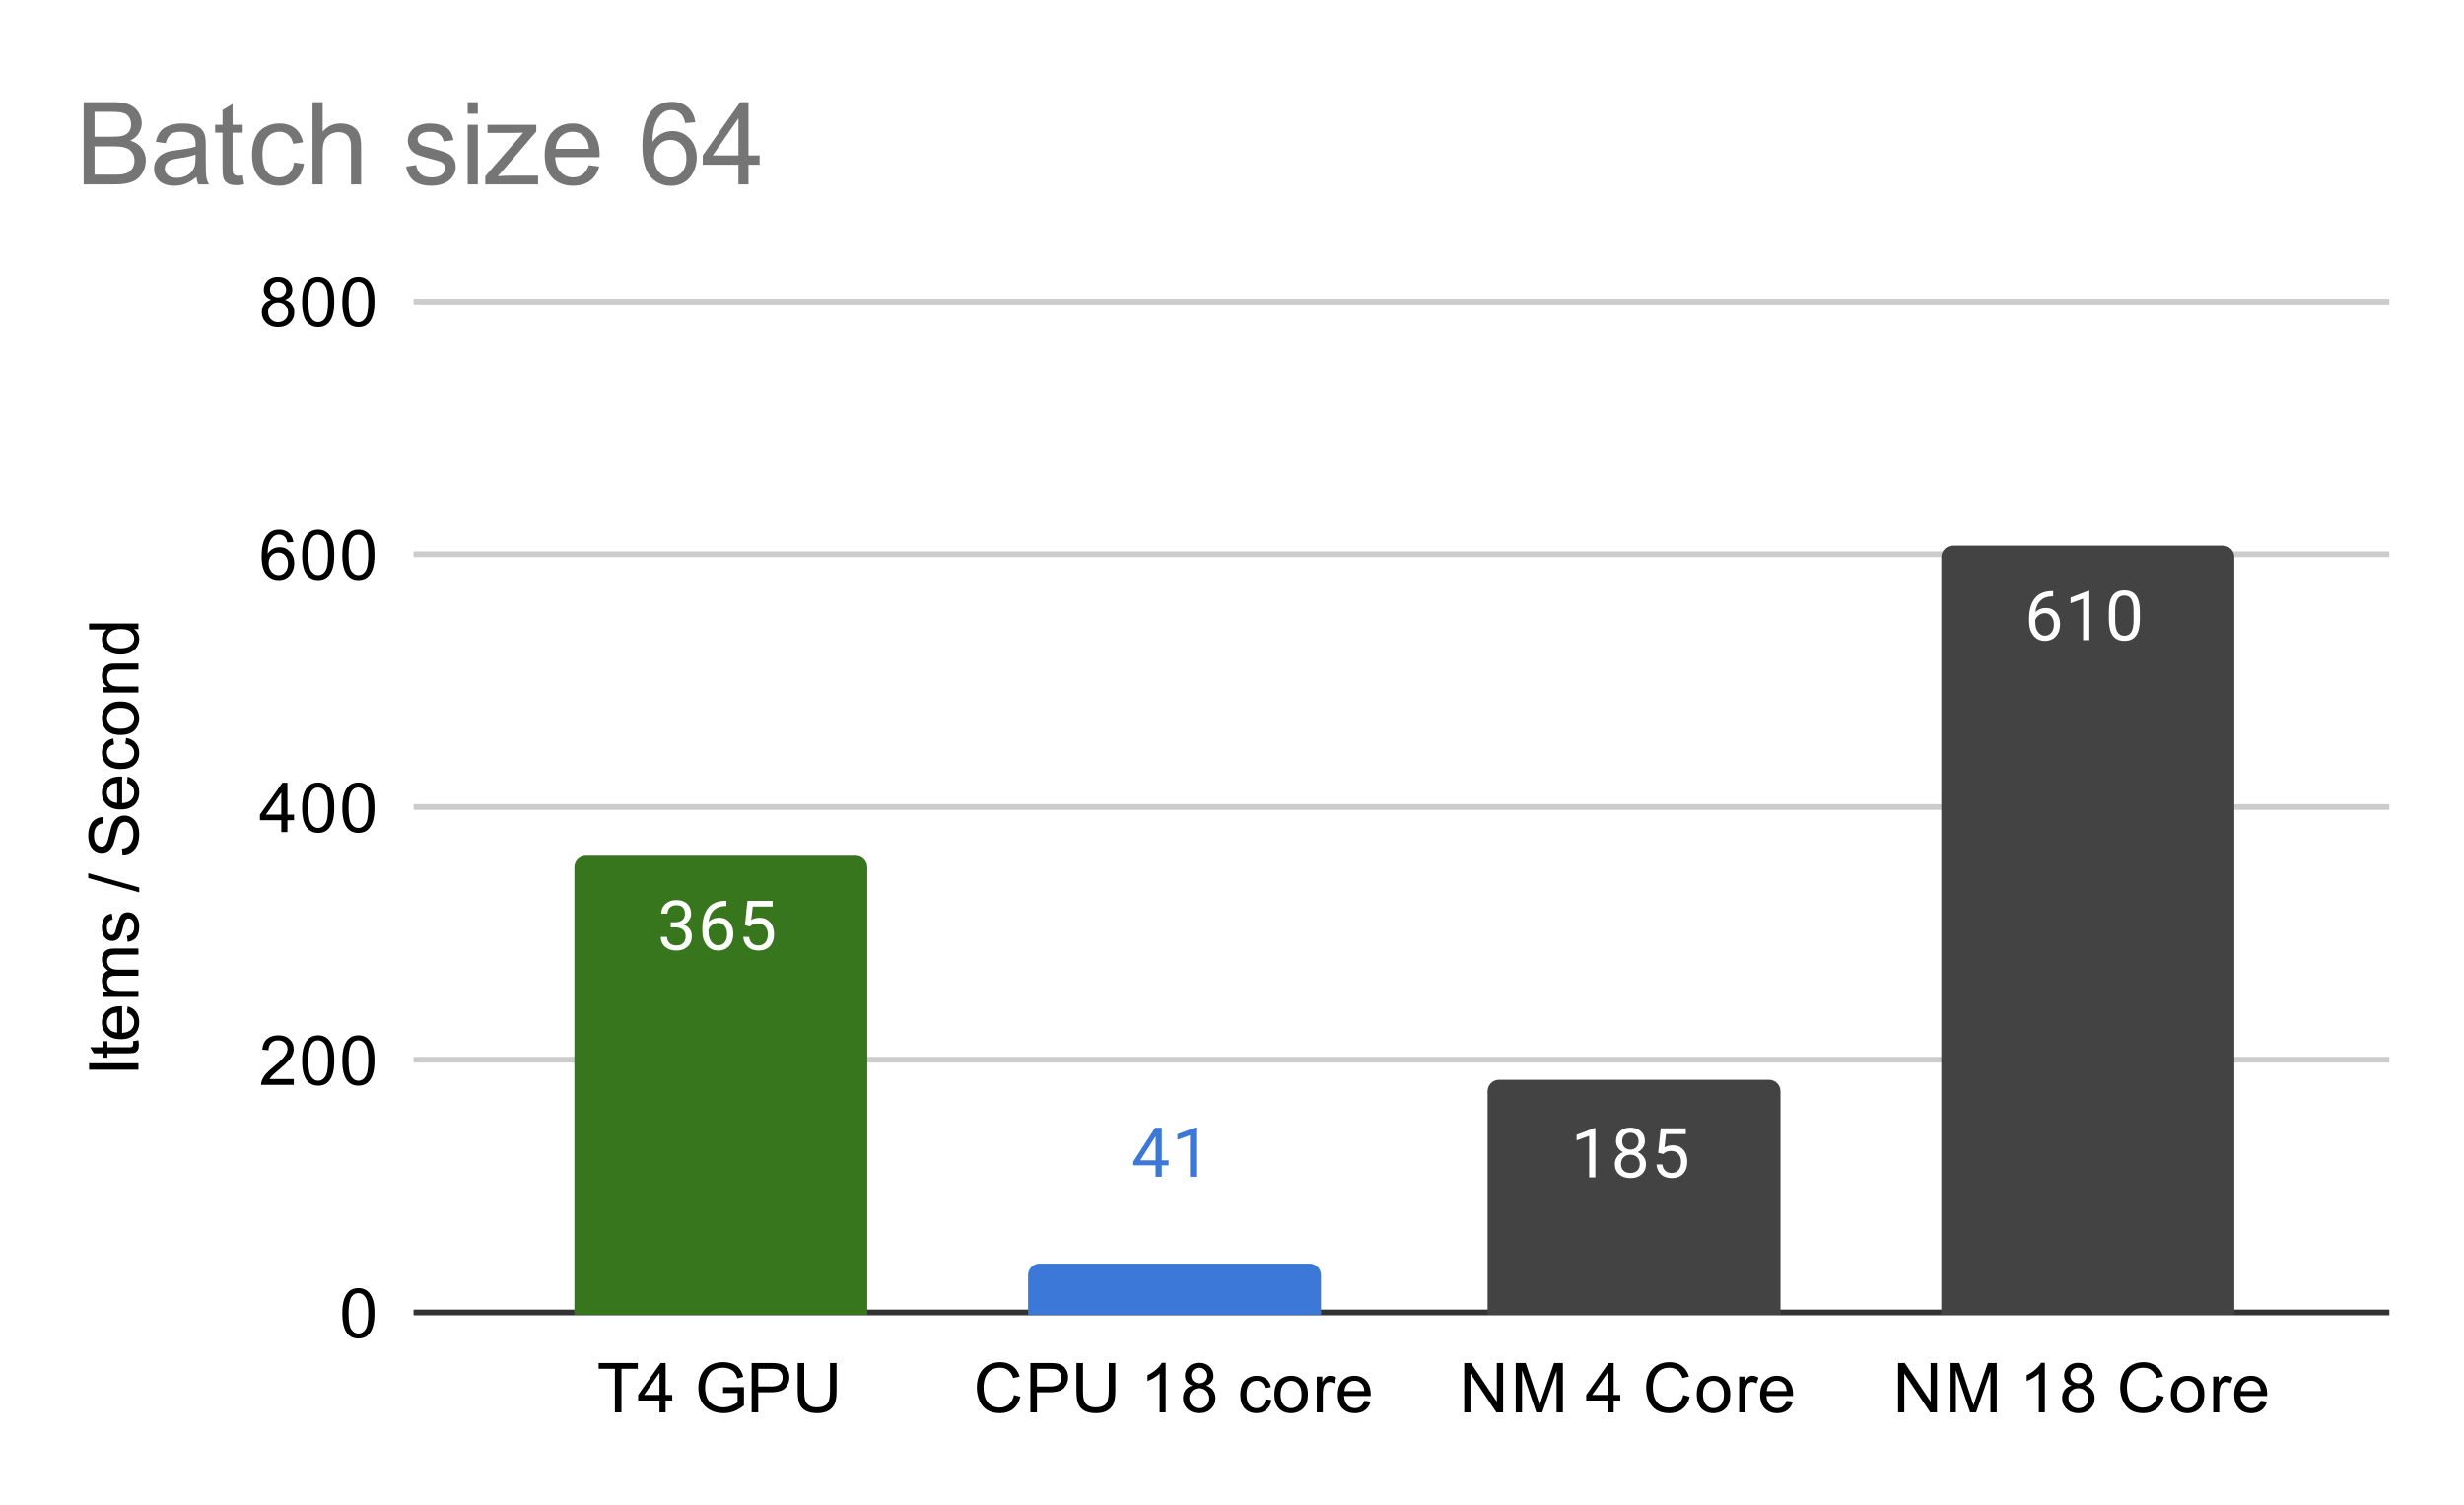
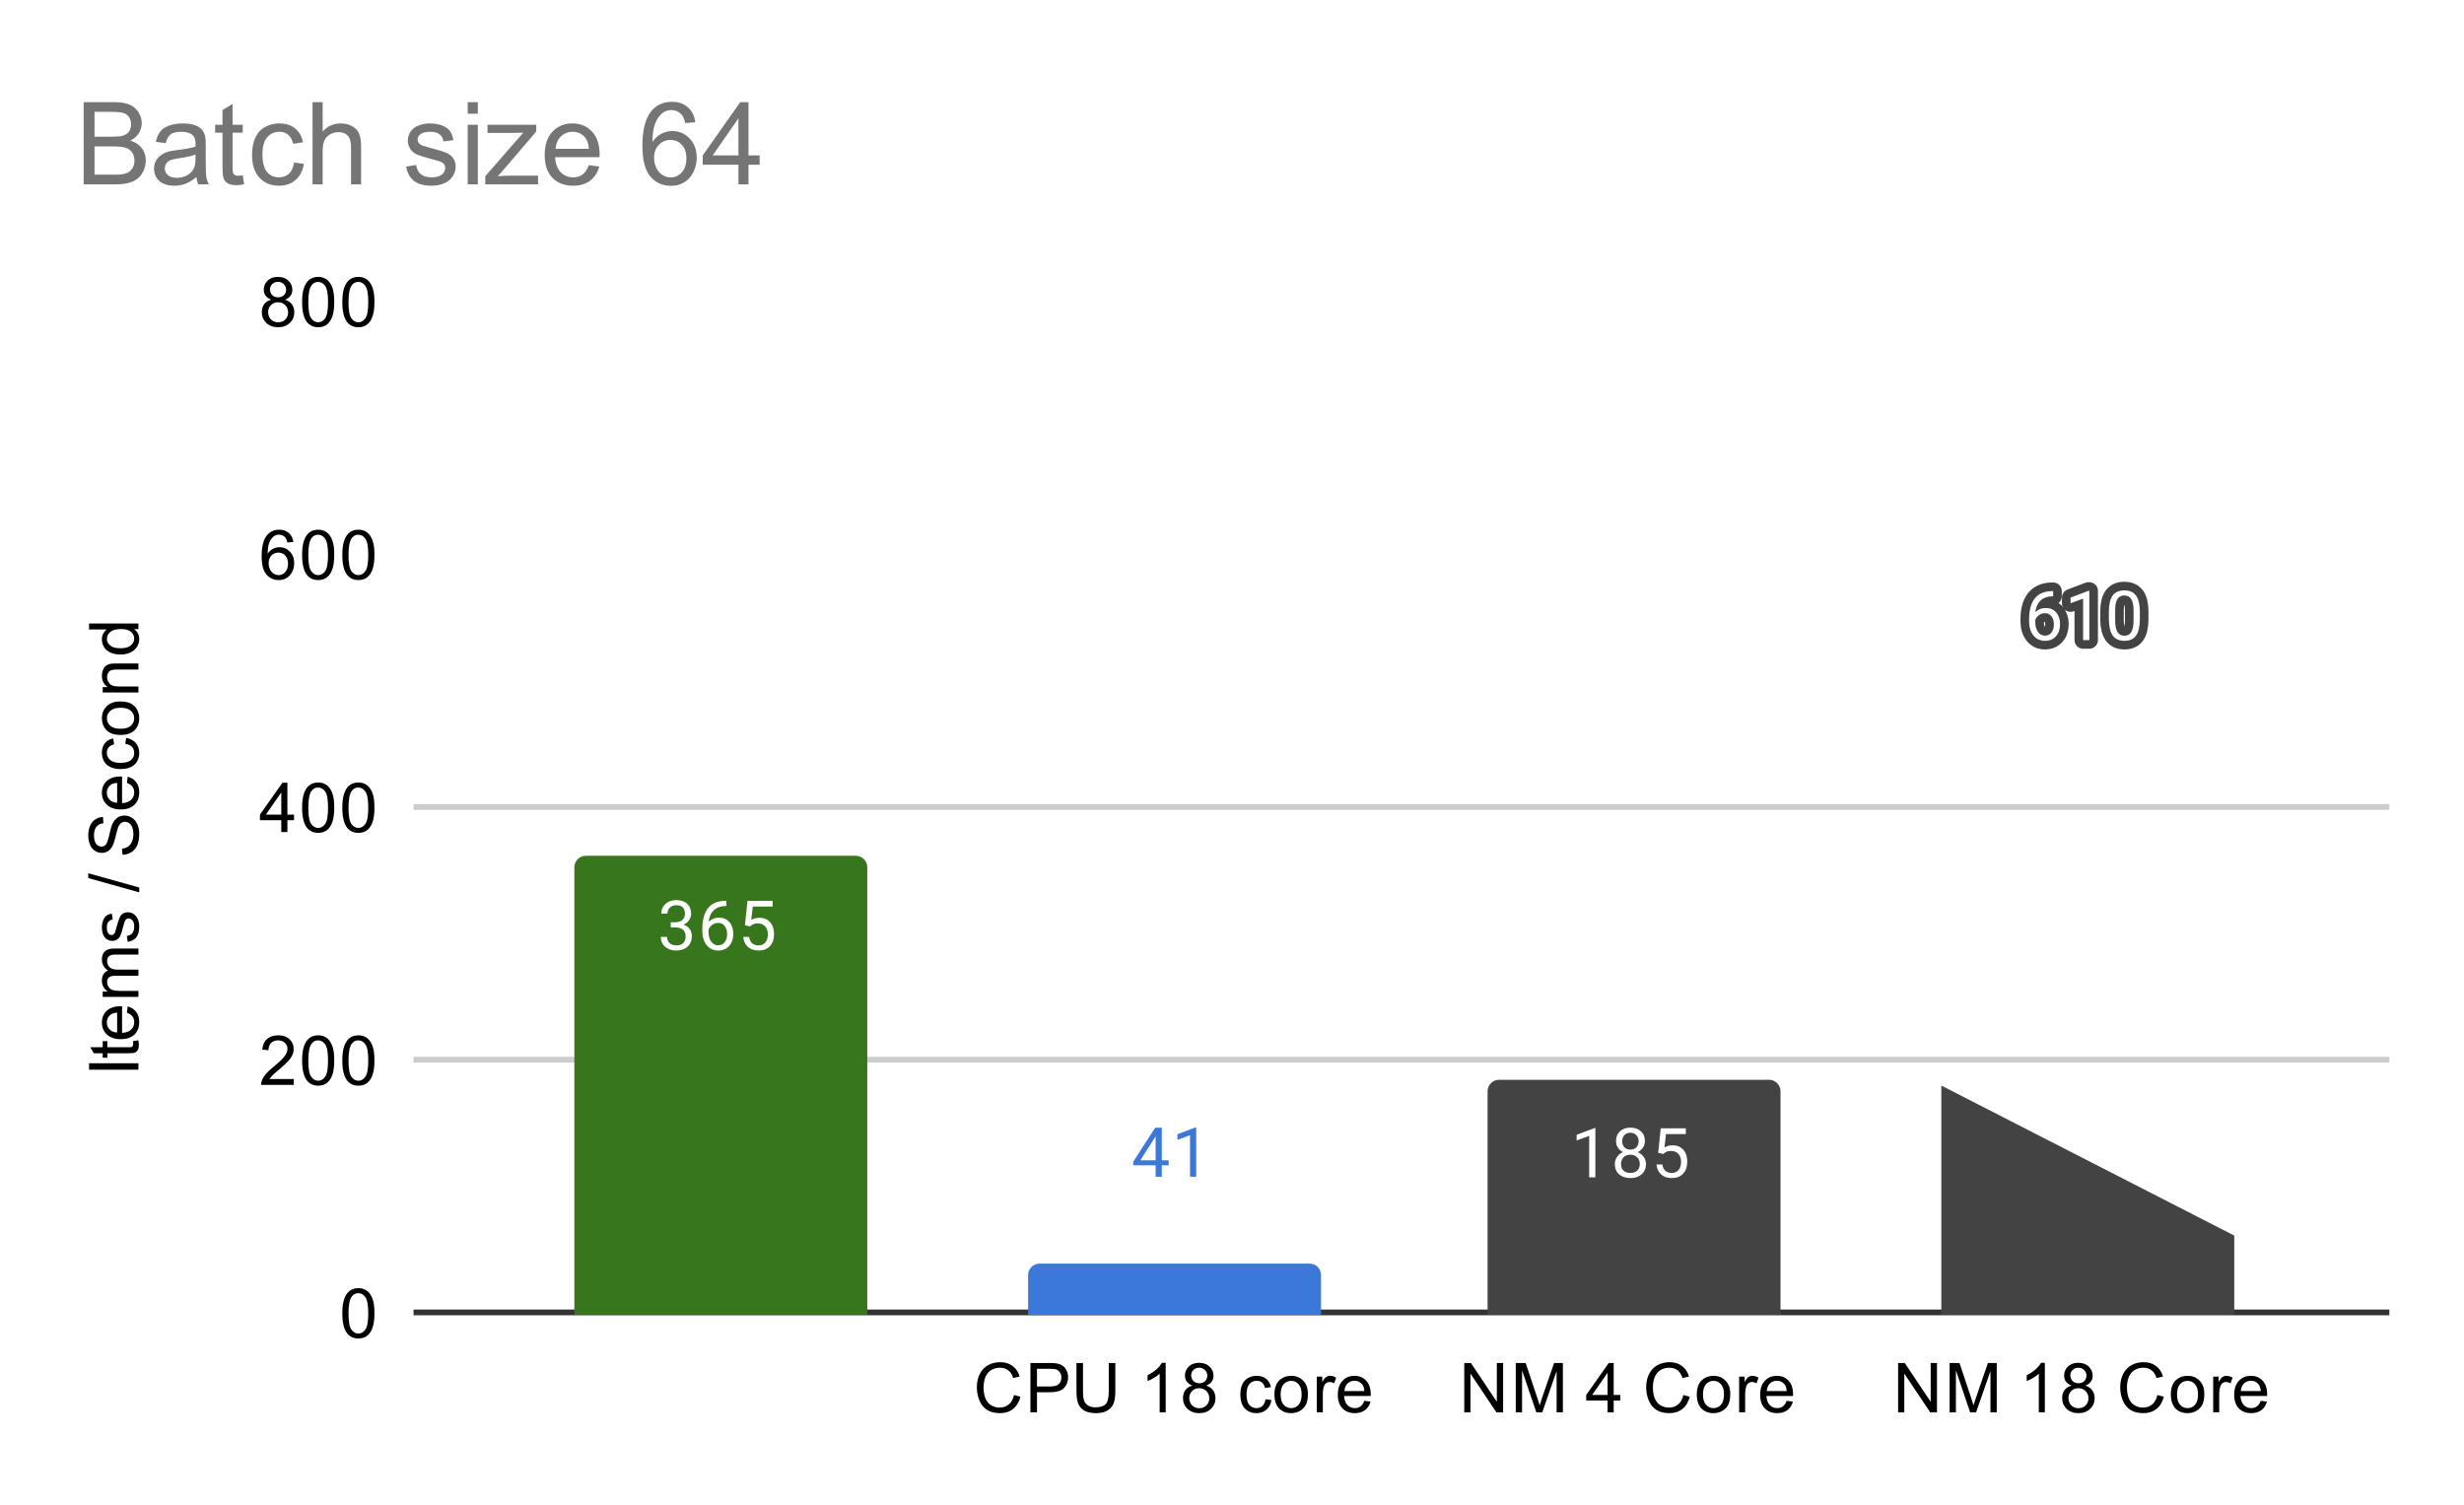
<svg xmlns="http://www.w3.org/2000/svg" viewBox="0.0 0.0 429.0 262.0" fill="none" stroke="none" stroke-linecap="square" stroke-miterlimit="10" width="429" height="262">
  <path fill="#ffffff" d="M0 0L429.0 0L429.0 262.0L0 262.0L0 0Z" fill-rule="nonzero" />
  <path stroke="#333333" stroke-width="1.0" stroke-linecap="butt" d="M72.5 228.5L415.5 228.5" fill-rule="nonzero" />
  <path stroke="#cccccc" stroke-width="1.0" stroke-linecap="butt" d="M72.5 184.5L415.5 184.5" fill-rule="nonzero" />
  <path stroke="#cccccc" stroke-width="1.0" stroke-linecap="butt" d="M72.5 140.5L415.5 140.5" fill-rule="nonzero" />
-   <path stroke="#cccccc" stroke-width="1.0" stroke-linecap="butt" d="M72.5 96.5L415.5 96.5" fill-rule="nonzero" />
-   <path stroke="#cccccc" stroke-width="1.0" stroke-linecap="butt" d="M72.5 52.5L415.5 52.5" fill-rule="nonzero" />
  <clipPath id="id_0">
-     <path d="M72.1 52.833L415.9 52.833L415.9 228.9L72.1 228.9L72.1 52.833Z" clip-rule="nonzero" />
+     <path d="M72.1 52.833L415.9 228.9L72.1 228.9L72.1 52.833Z" clip-rule="nonzero" />
  </clipPath>
  <path stroke="#000000" stroke-width="0.0" stroke-linecap="butt" stroke-opacity="0.0" clip-path="url(#id_0)" d="M151.0 229.0L100.0 229.0L100.0 151.0C100.0 149.895 100.895 149.0 102.0 149.0L149.0 149.0C150.105 149.0 151.0 149.895 151.0 151.0Z" fill-rule="nonzero" />
  <path fill="#38761d" clip-path="url(#id_0)" d="M151.0 229.0L100.0 229.0L100.0 151.0C100.0 149.895 100.895 149.0 102.0 149.0L149.0 149.0C150.105 149.0 151.0 149.895 151.0 151.0Z" fill-rule="nonzero" />
  <path stroke="#000000" stroke-width="0.0" stroke-linecap="butt" stroke-opacity="0.0" clip-path="url(#id_0)" d="M230.0 229.0L179.0 229.0L179.0 222.0C179.0 220.895 179.895 220.0 181.0 220.0L228.0 220.0C229.105 220.0 230.0 220.895 230.0 222.0Z" fill-rule="nonzero" />
  <path fill="#3c78d8" clip-path="url(#id_0)" d="M230.0 229.0L179.0 229.0L179.0 222.0C179.0 220.895 179.895 220.0 181.0 220.0L228.0 220.0C229.105 220.0 230.0 220.895 230.0 222.0Z" fill-rule="nonzero" />
-   <path stroke="#000000" stroke-width="0.0" stroke-linecap="butt" stroke-opacity="0.0" clip-path="url(#id_0)" d="M310.0 229.0L259.0 229.0L259.0 190.0C259.0 188.895 259.895 188.0 261.0 188.0L308.0 188.0C309.105 188.0 310.0 188.895 310.0 190.0Z" fill-rule="nonzero" />
  <path fill="#434343" clip-path="url(#id_0)" d="M310.0 229.0L259.0 229.0L259.0 190.0C259.0 188.895 259.895 188.0 261.0 188.0L308.0 188.0C309.105 188.0 310.0 188.895 310.0 190.0Z" fill-rule="nonzero" />
  <path stroke="#000000" stroke-width="0.0" stroke-linecap="butt" stroke-opacity="0.0" clip-path="url(#id_0)" d="M389.0 229.0L338.0 229.0L338.0 97.0C338.0 95.895 338.895 95.0 340.0 95.0L387.0 95.0C388.105 95.0 389.0 95.895 389.0 97.0Z" fill-rule="nonzero" />
  <path fill="#434343" clip-path="url(#id_0)" d="M389.0 229.0L338.0 229.0L338.0 97.0C338.0 95.895 338.895 95.0 340.0 95.0L387.0 95.0C388.105 95.0 389.0 95.895 389.0 97.0Z" fill-rule="nonzero" />
  <path stroke="#38761d" stroke-width="3.0" stroke-linejoin="round" stroke-linecap="round" d="M116.781 160.573L117.594 160.573Q118.375 160.557 118.812 160.166Q119.25 159.776 119.25 159.104Q119.25 157.604 117.75 157.604Q117.047 157.604 116.625 158.01Q116.219 158.416 116.219 159.073L115.125 159.073Q115.125 158.057 115.859 157.385Q116.609 156.713 117.75 156.713Q118.953 156.713 119.641 157.354Q120.328 157.995 120.328 159.135Q120.328 159.698 119.969 160.213Q119.609 160.729 118.984 160.995Q119.688 161.213 120.062 161.729Q120.453 162.245 120.453 162.995Q120.453 164.135 119.703 164.823Q118.953 165.495 117.75 165.495Q116.562 165.495 115.797 164.838Q115.047 164.182 115.047 163.12L116.141 163.12Q116.141 163.791 116.578 164.198Q117.016 164.604 117.766 164.604Q118.547 164.604 118.953 164.198Q119.375 163.776 119.375 163.01Q119.375 162.276 118.922 161.885Q118.469 161.479 117.594 161.463L116.781 161.463L116.781 160.573ZM126.469 156.838L126.469 157.745L126.266 157.745Q125.0 157.776 124.25 158.51Q123.5 159.229 123.375 160.541Q124.062 159.776 125.219 159.776Q126.328 159.776 127.0 160.557Q127.672 161.338 127.672 162.588Q127.672 163.901 126.953 164.698Q126.234 165.495 125.016 165.495Q123.797 165.495 123.031 164.557Q122.281 163.604 122.281 162.12L122.281 161.713Q122.281 159.354 123.281 158.104Q124.281 156.854 126.266 156.838L126.469 156.838ZM125.047 160.682Q124.484 160.682 124.016 161.01Q123.547 161.338 123.359 161.854L123.359 162.245Q123.359 163.307 123.828 163.948Q124.312 164.588 125.016 164.588Q125.75 164.588 126.172 164.057Q126.594 163.51 126.594 162.635Q126.594 161.76 126.172 161.229Q125.75 160.682 125.047 160.682ZM129.703 161.088L130.141 156.838L134.516 156.838L134.516 157.838L131.062 157.838L130.797 160.166Q131.438 159.791 132.234 159.791Q133.391 159.791 134.078 160.573Q134.766 161.338 134.766 162.651Q134.766 163.963 134.047 164.729Q133.344 165.495 132.062 165.495Q130.938 165.495 130.219 164.87Q129.5 164.229 129.406 163.12L130.422 163.12Q130.531 163.854 130.953 164.229Q131.375 164.604 132.062 164.604Q132.812 164.604 133.25 164.088Q133.688 163.573 133.688 162.666Q133.688 161.807 133.219 161.291Q132.75 160.776 131.969 160.776Q131.266 160.776 130.859 161.073L130.578 161.307L129.703 161.088Z" fill-rule="nonzero" />
  <path fill="#ffffff" d="M116.781 160.573L117.594 160.573Q118.375 160.557 118.812 160.166Q119.25 159.776 119.25 159.104Q119.25 157.604 117.75 157.604Q117.047 157.604 116.625 158.01Q116.219 158.416 116.219 159.073L115.125 159.073Q115.125 158.057 115.859 157.385Q116.609 156.713 117.75 156.713Q118.953 156.713 119.641 157.354Q120.328 157.995 120.328 159.135Q120.328 159.698 119.969 160.213Q119.609 160.729 118.984 160.995Q119.688 161.213 120.062 161.729Q120.453 162.245 120.453 162.995Q120.453 164.135 119.703 164.823Q118.953 165.495 117.75 165.495Q116.562 165.495 115.797 164.838Q115.047 164.182 115.047 163.12L116.141 163.12Q116.141 163.791 116.578 164.198Q117.016 164.604 117.766 164.604Q118.547 164.604 118.953 164.198Q119.375 163.776 119.375 163.01Q119.375 162.276 118.922 161.885Q118.469 161.479 117.594 161.463L116.781 161.463L116.781 160.573ZM126.469 156.838L126.469 157.745L126.266 157.745Q125.0 157.776 124.25 158.51Q123.5 159.229 123.375 160.541Q124.062 159.776 125.219 159.776Q126.328 159.776 127.0 160.557Q127.672 161.338 127.672 162.588Q127.672 163.901 126.953 164.698Q126.234 165.495 125.016 165.495Q123.797 165.495 123.031 164.557Q122.281 163.604 122.281 162.12L122.281 161.713Q122.281 159.354 123.281 158.104Q124.281 156.854 126.266 156.838L126.469 156.838ZM125.047 160.682Q124.484 160.682 124.016 161.01Q123.547 161.338 123.359 161.854L123.359 162.245Q123.359 163.307 123.828 163.948Q124.312 164.588 125.016 164.588Q125.75 164.588 126.172 164.057Q126.594 163.51 126.594 162.635Q126.594 161.76 126.172 161.229Q125.75 160.682 125.047 160.682ZM129.703 161.088L130.141 156.838L134.516 156.838L134.516 157.838L131.062 157.838L130.797 160.166Q131.438 159.791 132.234 159.791Q133.391 159.791 134.078 160.573Q134.766 161.338 134.766 162.651Q134.766 163.963 134.047 164.729Q133.344 165.495 132.062 165.495Q130.938 165.495 130.219 164.87Q129.5 164.229 129.406 163.12L130.422 163.12Q130.531 163.854 130.953 164.229Q131.375 164.604 132.062 164.604Q132.812 164.604 133.25 164.088Q133.688 163.573 133.688 162.666Q133.688 161.807 133.219 161.291Q132.75 160.776 131.969 160.776Q131.266 160.776 130.859 161.073L130.578 161.307L129.703 161.088Z" fill-rule="nonzero" />
  <path stroke="#ffffff" stroke-width="3.0" stroke-linejoin="round" stroke-linecap="round" d="M202.281 202.017L203.469 202.017L203.469 202.892L202.281 202.892L202.281 204.877L201.203 204.877L201.203 202.892L197.312 202.892L197.312 202.252L201.125 196.345L202.281 196.345L202.281 202.017ZM198.547 202.017L201.203 202.017L201.203 197.83L201.062 198.064L198.547 202.017ZM208.266 204.877L207.188 204.877L207.188 197.658L205.0 198.455L205.0 197.47L208.109 196.298L208.266 196.298L208.266 204.877Z" fill-rule="nonzero" />
  <path fill="#3c78d8" d="M202.281 202.017L203.469 202.017L203.469 202.892L202.281 202.892L202.281 204.877L201.203 204.877L201.203 202.892L197.312 202.892L197.312 202.252L201.125 196.345L202.281 196.345L202.281 202.017ZM198.547 202.017L201.203 202.017L201.203 197.83L201.062 198.064L198.547 202.017ZM208.266 204.877L207.188 204.877L207.188 197.658L205.0 198.455L205.0 197.47L208.109 196.298L208.266 196.298L208.266 204.877Z" fill-rule="nonzero" />
  <path stroke="#434343" stroke-width="3.0" stroke-linejoin="round" stroke-linecap="round" d="M277.766 204.985L276.688 204.985L276.688 197.766L274.5 198.563L274.5 197.578L277.609 196.406L277.766 196.406L277.766 204.985ZM286.391 198.672Q286.391 199.313 286.047 199.813Q285.703 200.313 285.141 200.594Q285.797 200.875 286.188 201.438Q286.578 201.985 286.578 202.688Q286.578 203.781 285.828 204.453Q285.094 205.11 283.875 205.11Q282.641 205.11 281.891 204.453Q281.156 203.781 281.156 202.688Q281.156 201.985 281.531 201.438Q281.906 200.875 282.578 200.594Q282.016 200.313 281.688 199.813Q281.359 199.313 281.359 198.672Q281.359 197.594 282.047 196.969Q282.734 196.328 283.875 196.328Q285.0 196.328 285.688 196.969Q286.391 197.594 286.391 198.672ZM285.5 202.656Q285.5 201.938 285.047 201.5Q284.594 201.047 283.859 201.047Q283.125 201.047 282.672 201.5Q282.234 201.938 282.234 202.672Q282.234 203.391 282.672 203.813Q283.109 204.219 283.875 204.219Q284.625 204.219 285.062 203.797Q285.5 203.375 285.5 202.656ZM283.875 197.219Q283.234 197.219 282.828 197.625Q282.438 198.016 282.438 198.703Q282.438 199.344 282.828 199.75Q283.219 200.156 283.859 200.156Q284.516 200.156 284.906 199.75Q285.297 199.344 285.297 198.703Q285.297 198.047 284.891 197.641Q284.484 197.219 283.875 197.219ZM288.703 200.703L289.141 196.453L293.516 196.453L293.516 197.453L290.062 197.453L289.797 199.781Q290.438 199.406 291.234 199.406Q292.391 199.406 293.078 200.188Q293.766 200.953 293.766 202.266Q293.766 203.578 293.047 204.344Q292.344 205.11 291.062 205.11Q289.938 205.11 289.219 204.485Q288.5 203.844 288.406 202.735L289.422 202.735Q289.531 203.469 289.953 203.844Q290.375 204.219 291.062 204.219Q291.812 204.219 292.25 203.703Q292.688 203.188 292.688 202.281Q292.688 201.422 292.219 200.906Q291.75 200.391 290.969 200.391Q290.266 200.391 289.859 200.688L289.578 200.922L288.703 200.703Z" fill-rule="nonzero" />
  <path fill="#ffffff" d="M277.766 204.985L276.688 204.985L276.688 197.766L274.5 198.563L274.5 197.578L277.609 196.406L277.766 196.406L277.766 204.985ZM286.391 198.672Q286.391 199.313 286.047 199.813Q285.703 200.313 285.141 200.594Q285.797 200.875 286.188 201.438Q286.578 201.985 286.578 202.688Q286.578 203.781 285.828 204.453Q285.094 205.11 283.875 205.11Q282.641 205.11 281.891 204.453Q281.156 203.781 281.156 202.688Q281.156 201.985 281.531 201.438Q281.906 200.875 282.578 200.594Q282.016 200.313 281.688 199.813Q281.359 199.313 281.359 198.672Q281.359 197.594 282.047 196.969Q282.734 196.328 283.875 196.328Q285.0 196.328 285.688 196.969Q286.391 197.594 286.391 198.672ZM285.5 202.656Q285.5 201.938 285.047 201.5Q284.594 201.047 283.859 201.047Q283.125 201.047 282.672 201.5Q282.234 201.938 282.234 202.672Q282.234 203.391 282.672 203.813Q283.109 204.219 283.875 204.219Q284.625 204.219 285.062 203.797Q285.5 203.375 285.5 202.656ZM283.875 197.219Q283.234 197.219 282.828 197.625Q282.438 198.016 282.438 198.703Q282.438 199.344 282.828 199.75Q283.219 200.156 283.859 200.156Q284.516 200.156 284.906 199.75Q285.297 199.344 285.297 198.703Q285.297 198.047 284.891 197.641Q284.484 197.219 283.875 197.219ZM288.703 200.703L289.141 196.453L293.516 196.453L293.516 197.453L290.062 197.453L289.797 199.781Q290.438 199.406 291.234 199.406Q292.391 199.406 293.078 200.188Q293.766 200.953 293.766 202.266Q293.766 203.578 293.047 204.344Q292.344 205.11 291.062 205.11Q289.938 205.11 289.219 204.485Q288.5 203.844 288.406 202.735L289.422 202.735Q289.531 203.469 289.953 203.844Q290.375 204.219 291.062 204.219Q291.812 204.219 292.25 203.703Q292.688 203.188 292.688 202.281Q292.688 201.422 292.219 200.906Q291.75 200.391 290.969 200.391Q290.266 200.391 289.859 200.688L289.578 200.922L288.703 200.703Z" fill-rule="nonzero" />
  <path stroke="#434343" stroke-width="3.0" stroke-linejoin="round" stroke-linecap="round" d="M357.469 102.918L357.469 103.824L357.266 103.824Q356.0 103.855 355.25 104.59Q354.5 105.309 354.375 106.621Q355.062 105.855 356.219 105.855Q357.328 105.855 358.0 106.637Q358.672 107.418 358.672 108.668Q358.672 109.98 357.953 110.777Q357.234 111.574 356.016 111.574Q354.797 111.574 354.031 110.637Q353.281 109.684 353.281 108.199L353.281 107.793Q353.281 105.434 354.281 104.184Q355.281 102.934 357.266 102.918L357.469 102.918ZM356.047 106.762Q355.484 106.762 355.016 107.09Q354.547 107.418 354.359 107.934L354.359 108.324Q354.359 109.387 354.828 110.027Q355.312 110.668 356.016 110.668Q356.75 110.668 357.172 110.137Q357.594 109.59 357.594 108.715Q357.594 107.84 357.172 107.309Q356.75 106.762 356.047 106.762ZM363.766 111.449L362.688 111.449L362.688 104.23L360.5 105.027L360.5 104.043L363.609 102.871L363.766 102.871L363.766 111.449ZM372.562 107.809Q372.562 109.715 371.906 110.652Q371.266 111.574 369.875 111.574Q368.516 111.574 367.859 110.668Q367.203 109.762 367.172 107.949L367.172 106.512Q367.172 104.621 367.812 103.715Q368.469 102.793 369.859 102.793Q371.234 102.793 371.891 103.684Q372.547 104.559 372.562 106.402L372.562 107.809ZM371.469 106.324Q371.469 104.949 371.078 104.324Q370.703 103.684 369.859 103.684Q369.031 103.684 368.641 104.324Q368.266 104.949 368.266 106.246L368.266 107.98Q368.266 109.355 368.656 110.027Q369.062 110.684 369.875 110.684Q370.672 110.684 371.062 110.059Q371.453 109.434 371.469 108.105L371.469 106.324Z" fill-rule="nonzero" />
  <path fill="#ffffff" d="M357.469 102.918L357.469 103.824L357.266 103.824Q356.0 103.855 355.25 104.59Q354.5 105.309 354.375 106.621Q355.062 105.855 356.219 105.855Q357.328 105.855 358.0 106.637Q358.672 107.418 358.672 108.668Q358.672 109.98 357.953 110.777Q357.234 111.574 356.016 111.574Q354.797 111.574 354.031 110.637Q353.281 109.684 353.281 108.199L353.281 107.793Q353.281 105.434 354.281 104.184Q355.281 102.934 357.266 102.918L357.469 102.918ZM356.047 106.762Q355.484 106.762 355.016 107.09Q354.547 107.418 354.359 107.934L354.359 108.324Q354.359 109.387 354.828 110.027Q355.312 110.668 356.016 110.668Q356.75 110.668 357.172 110.137Q357.594 109.59 357.594 108.715Q357.594 107.84 357.172 107.309Q356.75 106.762 356.047 106.762ZM363.766 111.449L362.688 111.449L362.688 104.23L360.5 105.027L360.5 104.043L363.609 102.871L363.766 102.871L363.766 111.449ZM372.562 107.809Q372.562 109.715 371.906 110.652Q371.266 111.574 369.875 111.574Q368.516 111.574 367.859 110.668Q367.203 109.762 367.172 107.949L367.172 106.512Q367.172 104.621 367.812 103.715Q368.469 102.793 369.859 102.793Q371.234 102.793 371.891 103.684Q372.547 104.559 372.562 106.402L372.562 107.809ZM371.469 106.324Q371.469 104.949 371.078 104.324Q370.703 103.684 369.859 103.684Q369.031 103.684 368.641 104.324Q368.266 104.949 368.266 106.246L368.266 107.98Q368.266 109.355 368.656 110.027Q369.062 110.684 369.875 110.684Q370.672 110.684 371.062 110.059Q371.453 109.434 371.469 108.105L371.469 106.324Z" fill-rule="nonzero" />
  <path fill="#000000" d="M24.1 186.242L15.506 186.242L15.506 185.117L24.1 185.117L24.1 186.242ZM23.162 181.273L24.084 181.117Q24.178 181.57 24.178 181.914Q24.178 182.492 24.006 182.804Q23.819 183.117 23.522 183.257Q23.225 183.382 22.272 183.382L18.694 183.382L18.694 184.148L17.881 184.148L17.881 183.382L16.334 183.382L15.709 182.335L17.881 182.335L17.881 181.273L18.694 181.273L18.694 182.335L22.334 182.335Q22.787 182.335 22.912 182.289Q23.037 182.226 23.116 182.101Q23.194 181.976 23.194 181.742Q23.194 181.554 23.162 181.273ZM22.1 176.32L22.225 175.226Q23.178 175.476 23.709 176.179Q24.241 176.882 24.241 177.96Q24.241 179.32 23.397 180.132Q22.553 180.929 21.037 180.929Q19.475 180.929 18.616 180.117Q17.741 179.304 17.741 178.023Q17.741 176.773 18.584 175.992Q19.428 175.195 20.975 175.195Q21.069 175.195 21.256 175.195L21.256 179.835Q22.287 179.773 22.834 179.257Q23.366 178.742 23.366 177.96Q23.366 177.382 23.069 176.976Q22.756 176.554 22.1 176.32ZM20.397 179.773L20.397 176.304Q19.6 176.367 19.209 176.695Q18.6 177.21 18.6 178.007Q18.6 178.742 19.084 179.242Q19.569 179.726 20.397 179.773ZM24.1 173.57L17.881 173.57L17.881 172.632L18.756 172.632Q18.287 172.335 18.022 171.851Q17.741 171.367 17.741 170.742Q17.741 170.054 18.022 169.617Q18.303 169.164 18.819 168.992Q17.741 168.242 17.741 167.07Q17.741 166.132 18.256 165.648Q18.756 165.148 19.834 165.148L24.1 165.148L24.1 166.195L20.178 166.195Q19.553 166.195 19.272 166.304Q18.991 166.398 18.819 166.664Q18.647 166.929 18.647 167.304Q18.647 167.96 19.084 168.398Q19.522 168.82 20.491 168.82L24.1 168.82L24.1 169.882L20.053 169.882Q19.35 169.882 19.006 170.148Q18.647 170.398 18.647 170.976Q18.647 171.429 18.881 171.804Q19.116 172.179 19.569 172.351Q20.022 172.523 20.866 172.523L24.1 172.523L24.1 173.57ZM22.241 163.992L22.084 162.96Q22.709 162.867 23.037 162.476Q23.366 162.07 23.366 161.335Q23.366 160.617 23.084 160.273Q22.787 159.914 22.381 159.914Q22.022 159.914 21.819 160.226Q21.678 160.445 21.459 161.304Q21.162 162.46 20.959 162.914Q20.741 163.351 20.366 163.585Q19.991 163.82 19.522 163.82Q19.116 163.82 18.756 163.632Q18.397 163.445 18.162 163.117Q17.991 162.867 17.866 162.445Q17.741 162.023 17.741 161.523Q17.741 160.804 17.959 160.257Q18.162 159.695 18.522 159.429Q18.881 159.164 19.475 159.07L19.616 160.101Q19.147 160.164 18.881 160.507Q18.6 160.835 18.6 161.46Q18.6 162.179 18.85 162.492Q19.084 162.804 19.412 162.804Q19.616 162.804 19.772 162.679Q19.944 162.539 20.053 162.273Q20.116 162.117 20.319 161.335Q20.631 160.21 20.819 159.773Q21.006 159.335 21.366 159.085Q21.725 158.835 22.272 158.835Q22.803 158.835 23.272 159.148Q23.725 159.445 23.991 160.023Q24.241 160.601 24.241 161.335Q24.241 162.554 23.741 163.195Q23.225 163.82 22.241 163.992ZM24.241 155.367L15.366 152.882L15.366 152.039L24.241 154.523L24.241 155.367ZM21.334 148.82L21.241 147.757Q21.897 147.679 22.303 147.398Q22.709 147.117 22.975 146.539Q23.225 145.945 23.225 145.21Q23.225 144.57 23.037 144.07Q22.834 143.57 22.506 143.335Q22.162 143.085 21.772 143.085Q21.366 143.085 21.069 143.32Q20.756 143.554 20.553 144.085Q20.412 144.445 20.131 145.632Q19.85 146.804 19.6 147.273Q19.272 147.898 18.803 148.195Q18.319 148.492 17.725 148.492Q17.084 148.492 16.522 148.132Q15.944 147.757 15.662 147.054Q15.366 146.335 15.366 145.476Q15.366 144.523 15.678 143.789Q15.975 143.054 16.584 142.664Q17.178 142.273 17.928 142.242L18.006 143.335Q17.194 143.429 16.787 143.945Q16.366 144.445 16.366 145.429Q16.366 146.46 16.741 146.929Q17.116 147.398 17.647 147.398Q18.116 147.398 18.412 147.07Q18.709 146.742 19.022 145.367Q19.334 143.976 19.569 143.46Q19.928 142.71 20.459 142.351Q20.975 141.992 21.678 141.992Q22.366 141.992 22.975 142.382Q23.569 142.773 23.912 143.507Q24.241 144.242 24.241 145.164Q24.241 146.335 23.912 147.132Q23.569 147.914 22.881 148.367Q22.194 148.804 21.334 148.82ZM22.1 136.32L22.225 135.226Q23.178 135.476 23.709 136.179Q24.241 136.882 24.241 137.96Q24.241 139.32 23.397 140.132Q22.553 140.929 21.037 140.929Q19.475 140.929 18.616 140.117Q17.741 139.304 17.741 138.023Q17.741 136.773 18.584 135.992Q19.428 135.195 20.975 135.195Q21.069 135.195 21.256 135.195L21.256 139.835Q22.287 139.773 22.834 139.257Q23.366 138.742 23.366 137.96Q23.366 137.382 23.069 136.976Q22.756 136.554 22.1 136.32ZM20.397 139.773L20.397 136.304Q19.6 136.367 19.209 136.695Q18.6 137.21 18.6 138.007Q18.6 138.742 19.084 139.242Q19.569 139.726 20.397 139.773ZM21.819 129.507L21.959 128.476Q23.022 128.648 23.631 129.351Q24.241 130.054 24.241 131.07Q24.241 132.351 23.412 133.132Q22.569 133.898 21.006 133.898Q20.006 133.898 19.256 133.57Q18.491 133.226 18.116 132.554Q17.741 131.867 17.741 131.054Q17.741 130.054 18.256 129.414Q18.756 128.757 19.709 128.57L19.866 129.601Q19.241 129.742 18.928 130.117Q18.6 130.492 18.6 131.023Q18.6 131.82 19.178 132.32Q19.741 132.82 20.975 132.82Q22.241 132.82 22.803 132.335Q23.366 131.851 23.366 131.085Q23.366 130.46 22.991 130.054Q22.616 129.632 21.819 129.507ZM20.991 127.96Q19.256 127.96 18.428 127.007Q17.741 126.21 17.741 125.054Q17.741 123.773 18.584 122.96Q19.412 122.132 20.897 122.132Q22.1 122.132 22.787 122.492Q23.475 122.851 23.866 123.554Q24.241 124.242 24.241 125.054Q24.241 126.351 23.412 127.164Q22.569 127.96 20.991 127.96ZM20.991 126.882Q22.178 126.882 22.772 126.367Q23.366 125.835 23.366 125.054Q23.366 124.257 22.772 123.742Q22.178 123.226 20.959 123.226Q19.803 123.226 19.209 123.757Q18.616 124.273 18.616 125.054Q18.616 125.835 19.209 126.367Q19.787 126.882 20.991 126.882ZM24.1 120.57L17.881 120.57L17.881 119.632L18.756 119.632Q17.741 118.945 17.741 117.648Q17.741 117.085 17.944 116.617Q18.147 116.132 18.475 115.898Q18.803 115.664 19.241 115.57Q19.537 115.523 20.272 115.523L24.1 115.523L24.1 116.57L20.319 116.57Q19.662 116.57 19.35 116.695Q19.037 116.82 18.85 117.132Q18.647 117.445 18.647 117.867Q18.647 118.539 19.084 119.039Q19.506 119.523 20.694 119.523L24.1 119.523L24.1 120.57ZM24.1 109.539L23.319 109.539Q24.241 110.132 24.241 111.273Q24.241 112.023 23.834 112.648Q23.412 113.273 22.678 113.617Q21.944 113.96 20.991 113.96Q20.069 113.96 19.303 113.648Q18.537 113.335 18.147 112.71Q17.741 112.085 17.741 111.32Q17.741 110.757 17.975 110.32Q18.209 109.882 18.584 109.601L15.506 109.601L15.506 108.554L24.1 108.554L24.1 109.539ZM20.991 112.867Q22.194 112.867 22.787 112.367Q23.366 111.867 23.366 111.179Q23.366 110.492 22.803 110.007Q22.241 109.523 21.084 109.523Q19.803 109.523 19.209 110.023Q18.616 110.507 18.616 111.226Q18.616 111.929 19.194 112.398Q19.756 112.867 20.991 112.867Z" fill-rule="nonzero" />
  <path fill="#000000" d="M59.6 228.666Q59.6 227.134 59.913 226.213Q60.225 225.275 60.834 224.775Q61.459 224.275 62.397 224.275Q63.084 224.275 63.6 224.556Q64.131 224.838 64.475 225.369Q64.819 225.884 65.006 226.634Q65.194 227.384 65.194 228.666Q65.194 230.181 64.881 231.103Q64.584 232.025 63.959 232.541Q63.35 233.041 62.397 233.041Q61.163 233.041 60.444 232.15Q59.6 231.088 59.6 228.666ZM60.678 228.666Q60.678 230.775 61.178 231.478Q61.678 232.181 62.397 232.181Q63.131 232.181 63.616 231.478Q64.116 230.775 64.116 228.666Q64.116 226.541 63.616 225.853Q63.131 225.15 62.381 225.15Q61.663 225.15 61.225 225.759Q60.678 226.541 60.678 228.666Z" fill-rule="nonzero" />
  <path fill="#000000" d="M51.147 187.868L51.147 188.883L45.459 188.883Q45.459 188.508 45.584 188.149Q45.803 187.571 46.272 187.008Q46.756 186.446 47.663 185.711Q49.069 184.555 49.553 183.883Q50.053 183.211 50.053 182.618Q50.053 181.993 49.6 181.571Q49.147 181.133 48.428 181.133Q47.663 181.133 47.209 181.586Q46.756 182.04 46.741 182.852L45.663 182.743Q45.772 181.524 46.491 180.899Q47.225 180.258 48.459 180.258Q49.694 180.258 50.413 180.946Q51.131 181.633 51.131 182.649Q51.131 183.165 50.913 183.665Q50.709 184.149 50.209 184.711Q49.725 185.258 48.6 186.211Q47.647 187.008 47.366 187.305Q47.1 187.586 46.928 187.868L51.147 187.868ZM52.6 184.649Q52.6 183.118 52.913 182.196Q53.225 181.258 53.834 180.758Q54.459 180.258 55.397 180.258Q56.084 180.258 56.6 180.54Q57.131 180.821 57.475 181.352Q57.819 181.868 58.006 182.618Q58.194 183.368 58.194 184.649Q58.194 186.165 57.881 187.086Q57.584 188.008 56.959 188.524Q56.35 189.024 55.397 189.024Q54.163 189.024 53.444 188.133Q52.6 187.071 52.6 184.649ZM53.678 184.649Q53.678 186.758 54.178 187.461Q54.678 188.165 55.397 188.165Q56.131 188.165 56.616 187.461Q57.116 186.758 57.116 184.649Q57.116 182.524 56.616 181.836Q56.131 181.133 55.381 181.133Q54.663 181.133 54.225 181.743Q53.678 182.524 53.678 184.649ZM59.6 184.649Q59.6 183.118 59.913 182.196Q60.225 181.258 60.834 180.758Q61.459 180.258 62.397 180.258Q63.084 180.258 63.6 180.54Q64.131 180.821 64.475 181.352Q64.819 181.868 65.006 182.618Q65.194 183.368 65.194 184.649Q65.194 186.165 64.881 187.086Q64.584 188.008 63.959 188.524Q63.35 189.024 62.397 189.024Q61.163 189.024 60.444 188.133Q59.6 187.071 59.6 184.649ZM60.678 184.649Q60.678 186.758 61.178 187.461Q61.678 188.165 62.397 188.165Q63.131 188.165 63.616 187.461Q64.116 186.758 64.116 184.649Q64.116 182.524 63.616 181.836Q63.131 181.133 62.381 181.133Q61.663 181.133 61.225 181.743Q60.678 182.524 60.678 184.649Z" fill-rule="nonzero" />
  <path fill="#000000" d="M48.975 144.867L48.975 142.804L45.256 142.804L45.256 141.835L49.178 136.273L50.038 136.273L50.038 141.835L51.194 141.835L51.194 142.804L50.038 142.804L50.038 144.867L48.975 144.867ZM48.975 141.835L48.975 137.976L46.288 141.835L48.975 141.835ZM52.6 140.632Q52.6 139.101 52.913 138.179Q53.225 137.242 53.834 136.742Q54.459 136.242 55.397 136.242Q56.084 136.242 56.6 136.523Q57.131 136.804 57.475 137.335Q57.819 137.851 58.006 138.601Q58.194 139.351 58.194 140.632Q58.194 142.148 57.881 143.07Q57.584 143.992 56.959 144.507Q56.35 145.007 55.397 145.007Q54.163 145.007 53.444 144.117Q52.6 143.054 52.6 140.632ZM53.678 140.632Q53.678 142.742 54.178 143.445Q54.678 144.148 55.397 144.148Q56.131 144.148 56.616 143.445Q57.116 142.742 57.116 140.632Q57.116 138.507 56.616 137.82Q56.131 137.117 55.381 137.117Q54.663 137.117 54.225 137.726Q53.678 138.507 53.678 140.632ZM59.6 140.632Q59.6 139.101 59.913 138.179Q60.225 137.242 60.834 136.742Q61.459 136.242 62.397 136.242Q63.084 136.242 63.6 136.523Q64.131 136.804 64.475 137.335Q64.819 137.851 65.006 138.601Q65.194 139.351 65.194 140.632Q65.194 142.148 64.881 143.07Q64.584 143.992 63.959 144.507Q63.35 145.007 62.397 145.007Q61.163 145.007 60.444 144.117Q59.6 143.054 59.6 140.632ZM60.678 140.632Q60.678 142.742 61.178 143.445Q61.678 144.148 62.397 144.148Q63.131 144.148 63.616 143.445Q64.116 142.742 64.116 140.632Q64.116 138.507 63.616 137.82Q63.131 137.117 62.381 137.117Q61.663 137.117 61.225 137.726Q60.678 138.507 60.678 140.632Z" fill-rule="nonzero" />
  <path fill="#000000" d="M51.069 94.366L50.022 94.444Q49.881 93.819 49.631 93.537Q49.194 93.084 48.569 93.084Q48.069 93.084 47.678 93.366Q47.194 93.741 46.897 94.444Q46.616 95.131 46.6 96.412Q46.975 95.834 47.522 95.553Q48.084 95.272 48.694 95.272Q49.741 95.272 50.475 96.053Q51.225 96.834 51.225 98.053Q51.225 98.866 50.866 99.569Q50.522 100.256 49.913 100.631Q49.303 100.991 48.538 100.991Q47.209 100.991 46.381 100.022Q45.553 99.053 45.553 96.834Q45.553 94.334 46.475 93.209Q47.272 92.225 48.631 92.225Q49.647 92.225 50.288 92.803Q50.944 93.366 51.069 94.366ZM46.772 98.069Q46.772 98.616 46.991 99.116Q47.225 99.6 47.631 99.866Q48.053 100.131 48.522 100.131Q49.178 100.131 49.663 99.6Q50.147 99.053 50.147 98.131Q50.147 97.241 49.663 96.725Q49.194 96.209 48.475 96.209Q47.756 96.209 47.256 96.725Q46.772 97.241 46.772 98.069ZM52.6 96.616Q52.6 95.084 52.913 94.162Q53.225 93.225 53.834 92.725Q54.459 92.225 55.397 92.225Q56.084 92.225 56.6 92.506Q57.131 92.787 57.475 93.319Q57.819 93.834 58.006 94.584Q58.194 95.334 58.194 96.616Q58.194 98.131 57.881 99.053Q57.584 99.975 56.959 100.491Q56.35 100.991 55.397 100.991Q54.163 100.991 53.444 100.1Q52.6 99.037 52.6 96.616ZM53.678 96.616Q53.678 98.725 54.178 99.428Q54.678 100.131 55.397 100.131Q56.131 100.131 56.616 99.428Q57.116 98.725 57.116 96.616Q57.116 94.491 56.616 93.803Q56.131 93.1 55.381 93.1Q54.663 93.1 54.225 93.709Q53.678 94.491 53.678 96.616ZM59.6 96.616Q59.6 95.084 59.913 94.162Q60.225 93.225 60.834 92.725Q61.459 92.225 62.397 92.225Q63.084 92.225 63.6 92.506Q64.131 92.787 64.475 93.319Q64.819 93.834 65.006 94.584Q65.194 95.334 65.194 96.616Q65.194 98.131 64.881 99.053Q64.584 99.975 63.959 100.491Q63.35 100.991 62.397 100.991Q61.163 100.991 60.444 100.1Q59.6 99.037 59.6 96.616ZM60.678 96.616Q60.678 98.725 61.178 99.428Q61.678 100.131 62.397 100.131Q63.131 100.131 63.616 99.428Q64.116 98.725 64.116 96.616Q64.116 94.491 63.616 93.803Q63.131 93.1 62.381 93.1Q61.663 93.1 61.225 93.709Q60.678 94.491 60.678 96.616Z" fill-rule="nonzero" />
  <path fill="#000000" d="M47.225 52.177Q46.569 51.927 46.241 51.49Q45.928 51.036 45.928 50.427Q45.928 49.49 46.6 48.849Q47.288 48.208 48.397 48.208Q49.522 48.208 50.209 48.865Q50.897 49.521 50.897 50.458Q50.897 51.052 50.584 51.49Q50.272 51.927 49.631 52.177Q50.428 52.427 50.834 53.005Q51.241 53.583 51.241 54.38Q51.241 55.474 50.459 56.224Q49.694 56.974 48.413 56.974Q47.147 56.974 46.366 56.224Q45.584 55.474 45.584 54.349Q45.584 53.505 46.006 52.943Q46.444 52.38 47.225 52.177ZM47.006 50.38Q47.006 50.99 47.397 51.38Q47.803 51.771 48.428 51.771Q49.038 51.771 49.428 51.396Q49.819 51.005 49.819 50.443Q49.819 49.865 49.413 49.474Q49.006 49.068 48.413 49.068Q47.803 49.068 47.397 49.458Q47.006 49.849 47.006 50.38ZM46.678 54.349Q46.678 54.802 46.881 55.224Q47.1 55.646 47.522 55.88Q47.944 56.115 48.428 56.115Q49.178 56.115 49.663 55.63Q50.163 55.146 50.163 54.396Q50.163 53.63 49.663 53.13Q49.163 52.63 48.397 52.63Q47.647 52.63 47.163 53.13Q46.678 53.615 46.678 54.349ZM52.6 52.599Q52.6 51.068 52.913 50.146Q53.225 49.208 53.834 48.708Q54.459 48.208 55.397 48.208Q56.084 48.208 56.6 48.49Q57.131 48.771 57.475 49.302Q57.819 49.818 58.006 50.568Q58.194 51.318 58.194 52.599Q58.194 54.115 57.881 55.036Q57.584 55.958 56.959 56.474Q56.35 56.974 55.397 56.974Q54.163 56.974 53.444 56.083Q52.6 55.021 52.6 52.599ZM53.678 52.599Q53.678 54.708 54.178 55.411Q54.678 56.115 55.397 56.115Q56.131 56.115 56.616 55.411Q57.116 54.708 57.116 52.599Q57.116 50.474 56.616 49.786Q56.131 49.083 55.381 49.083Q54.663 49.083 54.225 49.693Q53.678 50.474 53.678 52.599ZM59.6 52.599Q59.6 51.068 59.913 50.146Q60.225 49.208 60.834 48.708Q61.459 48.208 62.397 48.208Q63.084 48.208 63.6 48.49Q64.131 48.771 64.475 49.302Q64.819 49.818 65.006 50.568Q65.194 51.318 65.194 52.599Q65.194 54.115 64.881 55.036Q64.584 55.958 63.959 56.474Q63.35 56.974 62.397 56.974Q61.163 56.974 60.444 56.083Q59.6 55.021 59.6 52.599ZM60.678 52.599Q60.678 54.708 61.178 55.411Q61.678 56.115 62.397 56.115Q63.131 56.115 63.616 55.411Q64.116 54.708 64.116 52.599Q64.116 50.474 63.616 49.786Q63.131 49.083 62.381 49.083Q61.663 49.083 61.225 49.693Q60.678 50.474 60.678 52.599Z" fill-rule="nonzero" />
-   <path fill="#000000" d="M107.058 245.9L107.058 238.322L104.23 238.322L104.23 237.306L111.042 237.306L111.042 238.322L108.198 238.322L108.198 245.9L107.058 245.9ZM114.823 245.9L114.823 243.838L111.105 243.838L111.105 242.869L115.026 237.306L115.886 237.306L115.886 242.869L117.042 242.869L117.042 243.838L115.886 243.838L115.886 245.9L114.823 245.9ZM114.823 242.869L114.823 239.009L112.136 242.869L114.823 242.869ZM125.901 242.525L125.901 241.525L129.526 241.509L129.526 244.697Q128.698 245.369 127.808 245.713Q126.917 246.041 125.98 246.041Q124.714 246.041 123.667 245.509Q122.636 244.963 122.105 243.947Q121.589 242.916 121.589 241.65Q121.589 240.384 122.105 239.306Q122.636 238.213 123.62 237.697Q124.605 237.166 125.886 237.166Q126.823 237.166 127.573 237.463Q128.323 237.759 128.745 238.306Q129.183 238.838 129.401 239.713L128.386 239.994Q128.183 239.338 127.886 238.963Q127.605 238.588 127.073 238.369Q126.542 238.134 125.901 238.134Q125.12 238.134 124.542 238.369Q123.98 238.603 123.62 238.994Q123.276 239.384 123.089 239.853Q122.761 240.65 122.761 241.572Q122.761 242.728 123.151 243.509Q123.558 244.275 124.308 244.65Q125.058 245.025 125.917 245.025Q126.651 245.025 127.355 244.744Q128.058 244.447 128.417 244.134L128.417 242.525L125.901 242.525ZM130.87 245.9L130.87 237.306L134.12 237.306Q134.964 237.306 135.417 237.384Q136.058 237.494 136.48 237.791Q136.917 238.088 137.167 238.619Q137.433 239.15 137.433 239.791Q137.433 240.884 136.73 241.65Q136.042 242.4 134.214 242.4L132.011 242.4L132.011 245.9L130.87 245.9ZM132.011 241.4L134.23 241.4Q135.339 241.4 135.792 240.994Q136.261 240.572 136.261 239.822Q136.261 239.291 135.98 238.916Q135.714 238.525 135.276 238.4Q134.98 238.322 134.214 238.322L132.011 238.322L132.011 241.4ZM144.511 237.306L145.651 237.306L145.651 242.275Q145.651 243.572 145.355 244.338Q145.058 245.088 144.292 245.572Q143.526 246.041 142.292 246.041Q141.089 246.041 140.308 245.634Q139.542 245.213 139.214 244.431Q138.886 243.634 138.886 242.275L138.886 237.306L140.026 237.306L140.026 242.259Q140.026 243.384 140.23 243.916Q140.448 244.447 140.948 244.744Q141.464 245.025 142.198 245.025Q143.448 245.025 143.98 244.463Q144.511 243.884 144.511 242.259L144.511 237.306Z" fill-rule="nonzero" />
  <path fill="#000000" d="M176.545 242.884L177.67 243.181Q177.311 244.572 176.389 245.306Q175.467 246.041 174.123 246.041Q172.733 246.041 171.858 245.478Q170.983 244.916 170.53 243.853Q170.077 242.775 170.077 241.541Q170.077 240.197 170.592 239.197Q171.108 238.197 172.045 237.681Q172.998 237.166 174.139 237.166Q175.42 237.166 176.295 237.822Q177.186 238.478 177.53 239.666L176.405 239.931Q176.108 238.994 175.53 238.572Q174.967 238.134 174.108 238.134Q173.123 238.134 172.452 238.619Q171.795 239.088 171.514 239.884Q171.248 240.681 171.248 241.541Q171.248 242.634 171.561 243.447Q171.889 244.259 172.561 244.666Q173.233 245.072 174.03 245.072Q174.983 245.072 175.639 244.525Q176.311 243.978 176.545 242.884ZM179.405 245.9L179.405 237.306L182.655 237.306Q183.498 237.306 183.952 237.384Q184.592 237.494 185.014 237.791Q185.452 238.088 185.702 238.619Q185.967 239.15 185.967 239.791Q185.967 240.884 185.264 241.65Q184.577 242.4 182.748 242.4L180.545 242.4L180.545 245.9L179.405 245.9ZM180.545 241.4L182.764 241.4Q183.873 241.4 184.327 240.994Q184.795 240.572 184.795 239.822Q184.795 239.291 184.514 238.916Q184.248 238.525 183.811 238.4Q183.514 238.322 182.748 238.322L180.545 238.322L180.545 241.4ZM193.045 237.306L194.186 237.306L194.186 242.275Q194.186 243.572 193.889 244.338Q193.592 245.088 192.827 245.572Q192.061 246.041 190.827 246.041Q189.623 246.041 188.842 245.634Q188.077 245.213 187.748 244.431Q187.42 243.634 187.42 242.275L187.42 237.306L188.561 237.306L188.561 242.259Q188.561 243.384 188.764 243.916Q188.983 244.447 189.483 244.744Q189.998 245.025 190.733 245.025Q191.983 245.025 192.514 244.463Q193.045 243.884 193.045 242.259L193.045 237.306ZM202.952 245.9L201.905 245.9L201.905 239.181Q201.514 239.541 200.889 239.916Q200.28 240.275 199.795 240.447L199.795 239.431Q200.67 239.009 201.327 238.431Q201.998 237.838 202.28 237.275L202.952 237.275L202.952 245.9ZM207.608 241.244Q206.952 240.994 206.623 240.556Q206.311 240.103 206.311 239.494Q206.311 238.556 206.983 237.916Q207.67 237.275 208.78 237.275Q209.905 237.275 210.592 237.931Q211.28 238.588 211.28 239.525Q211.28 240.119 210.967 240.556Q210.655 240.994 210.014 241.244Q210.811 241.494 211.217 242.072Q211.623 242.65 211.623 243.447Q211.623 244.541 210.842 245.291Q210.077 246.041 208.795 246.041Q207.53 246.041 206.748 245.291Q205.967 244.541 205.967 243.416Q205.967 242.572 206.389 242.009Q206.827 241.447 207.608 241.244ZM207.389 239.447Q207.389 240.056 207.78 240.447Q208.186 240.838 208.811 240.838Q209.42 240.838 209.811 240.463Q210.202 240.072 210.202 239.509Q210.202 238.931 209.795 238.541Q209.389 238.134 208.795 238.134Q208.186 238.134 207.78 238.525Q207.389 238.916 207.389 239.447ZM207.061 243.416Q207.061 243.869 207.264 244.291Q207.483 244.713 207.905 244.947Q208.327 245.181 208.811 245.181Q209.561 245.181 210.045 244.697Q210.545 244.213 210.545 243.463Q210.545 242.697 210.045 242.197Q209.545 241.697 208.78 241.697Q208.03 241.697 207.545 242.197Q207.061 242.681 207.061 243.416ZM220.342 243.619L221.373 243.759Q221.202 244.822 220.498 245.431Q219.795 246.041 218.78 246.041Q217.498 246.041 216.717 245.213Q215.952 244.369 215.952 242.806Q215.952 241.806 216.28 241.056Q216.623 240.291 217.295 239.916Q217.983 239.541 218.795 239.541Q219.795 239.541 220.436 240.056Q221.092 240.556 221.28 241.509L220.248 241.666Q220.108 241.041 219.733 240.728Q219.358 240.4 218.827 240.4Q218.03 240.4 217.53 240.978Q217.03 241.541 217.03 242.775Q217.03 244.041 217.514 244.603Q217.998 245.166 218.764 245.166Q219.389 245.166 219.795 244.791Q220.217 244.416 220.342 243.619ZM221.889 242.791Q221.889 241.056 222.842 240.228Q223.639 239.541 224.795 239.541Q226.077 239.541 226.889 240.384Q227.717 241.213 227.717 242.697Q227.717 243.9 227.358 244.588Q226.998 245.275 226.295 245.666Q225.608 246.041 224.795 246.041Q223.498 246.041 222.686 245.213Q221.889 244.369 221.889 242.791ZM222.967 242.791Q222.967 243.978 223.483 244.572Q224.014 245.166 224.795 245.166Q225.592 245.166 226.108 244.572Q226.623 243.978 226.623 242.759Q226.623 241.603 226.092 241.009Q225.577 240.416 224.795 240.416Q224.014 240.416 223.483 241.009Q222.967 241.588 222.967 242.791ZM229.264 245.9L229.264 239.681L230.217 239.681L230.217 240.619Q230.577 239.963 230.873 239.759Q231.186 239.541 231.561 239.541Q232.092 239.541 232.639 239.869L232.28 240.853Q231.889 240.619 231.514 240.619Q231.155 240.619 230.873 240.838Q230.608 241.041 230.498 241.416Q230.311 241.978 230.311 242.634L230.311 245.9L229.264 245.9ZM237.53 243.9L238.623 244.025Q238.373 244.978 237.67 245.509Q236.967 246.041 235.889 246.041Q234.53 246.041 233.717 245.197Q232.92 244.353 232.92 242.838Q232.92 241.275 233.733 240.416Q234.545 239.541 235.827 239.541Q237.077 239.541 237.858 240.384Q238.655 241.228 238.655 242.775Q238.655 242.869 238.655 243.056L234.014 243.056Q234.077 244.088 234.592 244.634Q235.108 245.166 235.889 245.166Q236.467 245.166 236.873 244.869Q237.295 244.556 237.53 243.9ZM234.077 242.197L237.545 242.197Q237.483 241.4 237.155 241.009Q236.639 240.4 235.842 240.4Q235.108 240.4 234.608 240.884Q234.123 241.369 234.077 242.197Z" fill-rule="nonzero" />
  <path fill="#000000" d="M254.939 245.9L254.939 237.306L256.095 237.306L260.611 244.056L260.611 237.306L261.705 237.306L261.705 245.9L260.533 245.9L256.017 239.15L256.017 245.9L254.939 245.9ZM263.908 245.9L263.908 237.306L265.627 237.306L267.658 243.384Q267.939 244.244 268.064 244.666Q268.205 244.197 268.517 243.291L270.58 237.306L272.111 237.306L272.111 245.9L271.017 245.9L271.017 238.713L268.517 245.9L267.486 245.9L265.002 238.588L265.002 245.9L263.908 245.9ZM279.892 245.9L279.892 243.838L276.173 243.838L276.173 242.869L280.095 237.306L280.955 237.306L280.955 242.869L282.111 242.869L282.111 243.838L280.955 243.838L280.955 245.9L279.892 245.9ZM279.892 242.869L279.892 239.009L277.205 242.869L279.892 242.869ZM293.08 242.884L294.205 243.181Q293.845 244.572 292.923 245.306Q292.002 246.041 290.658 246.041Q289.267 246.041 288.392 245.478Q287.517 244.916 287.064 243.853Q286.611 242.775 286.611 241.541Q286.611 240.197 287.127 239.197Q287.642 238.197 288.58 237.681Q289.533 237.166 290.673 237.166Q291.955 237.166 292.83 237.822Q293.72 238.478 294.064 239.666L292.939 239.931Q292.642 238.994 292.064 238.572Q291.502 238.134 290.642 238.134Q289.658 238.134 288.986 238.619Q288.33 239.088 288.048 239.884Q287.783 240.681 287.783 241.541Q287.783 242.634 288.095 243.447Q288.423 244.259 289.095 244.666Q289.767 245.072 290.564 245.072Q291.517 245.072 292.173 244.525Q292.845 243.978 293.08 242.884ZM295.423 242.791Q295.423 241.056 296.377 240.228Q297.173 239.541 298.33 239.541Q299.611 239.541 300.423 240.384Q301.252 241.213 301.252 242.697Q301.252 243.9 300.892 244.588Q300.533 245.275 299.83 245.666Q299.142 246.041 298.33 246.041Q297.033 246.041 296.22 245.213Q295.423 244.369 295.423 242.791ZM296.502 242.791Q296.502 243.978 297.017 244.572Q297.548 245.166 298.33 245.166Q299.127 245.166 299.642 244.572Q300.158 243.978 300.158 242.759Q300.158 241.603 299.627 241.009Q299.111 240.416 298.33 240.416Q297.548 240.416 297.017 241.009Q296.502 241.588 296.502 242.791ZM302.798 245.9L302.798 239.681L303.752 239.681L303.752 240.619Q304.111 239.963 304.408 239.759Q304.72 239.541 305.095 239.541Q305.627 239.541 306.173 239.869L305.814 240.853Q305.423 240.619 305.048 240.619Q304.689 240.619 304.408 240.838Q304.142 241.041 304.033 241.416Q303.845 241.978 303.845 242.634L303.845 245.9L302.798 245.9ZM311.064 243.9L312.158 244.025Q311.908 244.978 311.205 245.509Q310.502 246.041 309.423 246.041Q308.064 246.041 307.252 245.197Q306.455 244.353 306.455 242.838Q306.455 241.275 307.267 240.416Q308.08 239.541 309.361 239.541Q310.611 239.541 311.392 240.384Q312.189 241.228 312.189 242.775Q312.189 242.869 312.189 243.056L307.548 243.056Q307.611 244.088 308.127 244.634Q308.642 245.166 309.423 245.166Q310.002 245.166 310.408 244.869Q310.83 244.556 311.064 243.9ZM307.611 242.197L311.08 242.197Q311.017 241.4 310.689 241.009Q310.173 240.4 309.377 240.4Q308.642 240.4 308.142 240.884Q307.658 241.369 307.611 242.197Z" fill-rule="nonzero" />
  <path fill="#000000" d="M330.474 245.9L330.474 237.306L331.63 237.306L336.145 244.056L336.145 237.306L337.239 237.306L337.239 245.9L336.067 245.9L331.552 239.15L331.552 245.9L330.474 245.9ZM339.442 245.9L339.442 237.306L341.161 237.306L343.192 243.384Q343.474 244.244 343.599 244.666Q343.739 244.197 344.052 243.291L346.114 237.306L347.645 237.306L347.645 245.9L346.552 245.9L346.552 238.713L344.052 245.9L343.02 245.9L340.536 238.588L340.536 245.9L339.442 245.9ZM356.02 245.9L354.974 245.9L354.974 239.181Q354.583 239.541 353.958 239.916Q353.349 240.275 352.864 240.447L352.864 239.431Q353.739 239.009 354.395 238.431Q355.067 237.838 355.349 237.275L356.02 237.275L356.02 245.9ZM360.677 241.244Q360.02 240.994 359.692 240.556Q359.38 240.103 359.38 239.494Q359.38 238.556 360.052 237.916Q360.739 237.275 361.849 237.275Q362.974 237.275 363.661 237.931Q364.349 238.588 364.349 239.525Q364.349 240.119 364.036 240.556Q363.724 240.994 363.083 241.244Q363.88 241.494 364.286 242.072Q364.692 242.65 364.692 243.447Q364.692 244.541 363.911 245.291Q363.145 246.041 361.864 246.041Q360.599 246.041 359.817 245.291Q359.036 244.541 359.036 243.416Q359.036 242.572 359.458 242.009Q359.895 241.447 360.677 241.244ZM360.458 239.447Q360.458 240.056 360.849 240.447Q361.255 240.838 361.88 240.838Q362.489 240.838 362.88 240.463Q363.27 240.072 363.27 239.509Q363.27 238.931 362.864 238.541Q362.458 238.134 361.864 238.134Q361.255 238.134 360.849 238.525Q360.458 238.916 360.458 239.447ZM360.13 243.416Q360.13 243.869 360.333 244.291Q360.552 244.713 360.974 244.947Q361.395 245.181 361.88 245.181Q362.63 245.181 363.114 244.697Q363.614 244.213 363.614 243.463Q363.614 242.697 363.114 242.197Q362.614 241.697 361.849 241.697Q361.099 241.697 360.614 242.197Q360.13 242.681 360.13 243.416ZM375.614 242.884L376.739 243.181Q376.38 244.572 375.458 245.306Q374.536 246.041 373.192 246.041Q371.802 246.041 370.927 245.478Q370.052 244.916 369.599 243.853Q369.145 242.775 369.145 241.541Q369.145 240.197 369.661 239.197Q370.177 238.197 371.114 237.681Q372.067 237.166 373.208 237.166Q374.489 237.166 375.364 237.822Q376.255 238.478 376.599 239.666L375.474 239.931Q375.177 238.994 374.599 238.572Q374.036 238.134 373.177 238.134Q372.192 238.134 371.52 238.619Q370.864 239.088 370.583 239.884Q370.317 240.681 370.317 241.541Q370.317 242.634 370.63 243.447Q370.958 244.259 371.63 244.666Q372.302 245.072 373.099 245.072Q374.052 245.072 374.708 244.525Q375.38 243.978 375.614 242.884ZM377.958 242.791Q377.958 241.056 378.911 240.228Q379.708 239.541 380.864 239.541Q382.145 239.541 382.958 240.384Q383.786 241.213 383.786 242.697Q383.786 243.9 383.427 244.588Q383.067 245.275 382.364 245.666Q381.677 246.041 380.864 246.041Q379.567 246.041 378.755 245.213Q377.958 244.369 377.958 242.791ZM379.036 242.791Q379.036 243.978 379.552 244.572Q380.083 245.166 380.864 245.166Q381.661 245.166 382.177 244.572Q382.692 243.978 382.692 242.759Q382.692 241.603 382.161 241.009Q381.645 240.416 380.864 240.416Q380.083 240.416 379.552 241.009Q379.036 241.588 379.036 242.791ZM385.333 245.9L385.333 239.681L386.286 239.681L386.286 240.619Q386.645 239.963 386.942 239.759Q387.255 239.541 387.63 239.541Q388.161 239.541 388.708 239.869L388.349 240.853Q387.958 240.619 387.583 240.619Q387.224 240.619 386.942 240.838Q386.677 241.041 386.567 241.416Q386.38 241.978 386.38 242.634L386.38 245.9L385.333 245.9ZM393.599 243.9L394.692 244.025Q394.442 244.978 393.739 245.509Q393.036 246.041 391.958 246.041Q390.599 246.041 389.786 245.197Q388.989 244.353 388.989 242.838Q388.989 241.275 389.802 240.416Q390.614 239.541 391.895 239.541Q393.145 239.541 393.927 240.384Q394.724 241.228 394.724 242.775Q394.724 242.869 394.724 243.056L390.083 243.056Q390.145 244.088 390.661 244.634Q391.177 245.166 391.958 245.166Q392.536 245.166 392.942 244.869Q393.364 244.556 393.599 243.9ZM390.145 242.197L393.614 242.197Q393.552 241.4 393.224 241.009Q392.708 240.4 391.911 240.4Q391.177 240.4 390.677 240.884Q390.192 241.369 390.145 242.197Z" fill-rule="nonzero" />
  <path fill="#757575" d="M14.569 32.1L14.569 17.787L19.944 17.787Q21.584 17.787 22.569 18.225Q23.553 18.647 24.116 19.553Q24.678 20.459 24.678 21.444Q24.678 22.366 24.178 23.178Q23.694 23.991 22.678 24.475Q23.975 24.866 24.678 25.787Q25.381 26.694 25.381 27.944Q25.381 28.959 24.944 29.819Q24.522 30.678 23.897 31.147Q23.272 31.616 22.334 31.866Q21.397 32.1 20.022 32.1L14.569 32.1ZM16.459 23.803L19.553 23.803Q20.819 23.803 21.366 23.631Q22.084 23.412 22.444 22.928Q22.819 22.428 22.819 21.662Q22.819 20.959 22.475 20.412Q22.131 19.866 21.491 19.678Q20.866 19.475 19.319 19.475L16.459 19.475L16.459 23.803ZM16.459 30.412L20.022 30.412Q20.944 30.412 21.319 30.334Q21.975 30.225 22.413 29.959Q22.85 29.678 23.131 29.162Q23.413 28.631 23.413 27.944Q23.413 27.147 23.006 26.553Q22.6 25.959 21.866 25.725Q21.131 25.491 19.772 25.491L16.459 25.491L16.459 30.412ZM34.194 30.819Q33.209 31.647 32.303 31.991Q31.397 32.334 30.366 32.334Q28.663 32.334 27.741 31.506Q26.819 30.662 26.819 29.366Q26.819 28.6 27.163 27.975Q27.522 27.35 28.084 26.975Q28.647 26.584 29.35 26.381Q29.866 26.256 30.913 26.116Q33.038 25.866 34.038 25.522Q34.053 25.162 34.053 25.053Q34.053 23.991 33.553 23.537Q32.881 22.944 31.553 22.944Q30.303 22.944 29.709 23.381Q29.131 23.819 28.85 24.928L27.131 24.694Q27.366 23.584 27.897 22.912Q28.428 22.225 29.444 21.866Q30.459 21.491 31.803 21.491Q33.131 21.491 33.959 21.803Q34.788 22.116 35.178 22.6Q35.569 23.069 35.725 23.787Q35.819 24.241 35.819 25.412L35.819 27.756Q35.819 30.209 35.928 30.866Q36.038 31.506 36.381 32.1L34.538 32.1Q34.272 31.553 34.194 30.819ZM34.038 26.897Q33.084 27.287 31.163 27.553Q30.084 27.709 29.631 27.912Q29.194 28.1 28.944 28.475Q28.694 28.85 28.694 29.319Q28.694 30.022 29.225 30.491Q29.756 30.959 30.788 30.959Q31.803 30.959 32.584 30.522Q33.381 30.069 33.756 29.303Q34.038 28.694 34.038 27.537L34.038 26.897ZM42.256 30.522L42.506 32.084Q41.772 32.241 41.178 32.241Q40.225 32.241 39.694 31.944Q39.178 31.631 38.959 31.147Q38.741 30.647 38.741 29.069L38.741 23.1L37.459 23.1L37.459 21.725L38.741 21.725L38.741 19.162L40.491 18.1L40.491 21.725L42.256 21.725L42.256 23.1L40.491 23.1L40.491 29.162Q40.491 29.912 40.584 30.131Q40.678 30.334 40.881 30.475Q41.1 30.6 41.491 30.6Q41.772 30.6 42.256 30.522ZM51.194 28.303L52.913 28.522Q52.631 30.319 51.459 31.334Q50.303 32.334 48.6 32.334Q46.475 32.334 45.178 30.944Q43.881 29.553 43.881 26.959Q43.881 25.272 44.428 24.022Q44.991 22.756 46.131 22.131Q47.272 21.491 48.616 21.491Q50.303 21.491 51.366 22.35Q52.444 23.209 52.756 24.772L51.038 25.037Q50.803 23.991 50.178 23.475Q49.553 22.944 48.678 22.944Q47.35 22.944 46.522 23.897Q45.694 24.85 45.694 26.897Q45.694 28.991 46.491 29.944Q47.288 30.881 48.584 30.881Q49.616 30.881 50.303 30.256Q51.006 29.616 51.194 28.303ZM54.413 32.1L54.413 17.787L56.178 17.787L56.178 22.912Q57.413 21.491 59.288 21.491Q60.428 21.491 61.272 21.944Q62.131 22.397 62.491 23.209Q62.866 24.006 62.866 25.522L62.866 32.1L61.116 32.1L61.116 25.522Q61.116 24.209 60.538 23.616Q59.959 23.006 58.928 23.006Q58.147 23.006 57.444 23.412Q56.756 23.819 56.459 24.522Q56.178 25.209 56.178 26.428L56.178 32.1L54.413 32.1ZM70.709 29.006L72.459 28.725Q72.6 29.772 73.272 30.334Q73.944 30.881 75.147 30.881Q76.35 30.881 76.928 30.397Q77.522 29.897 77.522 29.241Q77.522 28.647 77.006 28.303Q76.647 28.069 75.209 27.709Q73.272 27.209 72.522 26.866Q71.787 26.506 71.397 25.881Q71.006 25.241 71.006 24.475Q71.006 23.787 71.319 23.194Q71.647 22.6 72.194 22.209Q72.6 21.912 73.303 21.709Q74.022 21.491 74.834 21.491Q76.053 21.491 76.975 21.85Q77.897 22.194 78.334 22.803Q78.772 23.397 78.944 24.397L77.225 24.631Q77.1 23.834 76.537 23.397Q75.975 22.944 74.959 22.944Q73.741 22.944 73.225 23.35Q72.709 23.741 72.709 24.272Q72.709 24.616 72.928 24.897Q73.131 25.178 73.6 25.366Q73.866 25.459 75.147 25.803Q77.022 26.303 77.756 26.631Q78.491 26.944 78.912 27.553Q79.334 28.147 79.334 29.053Q79.334 29.928 78.819 30.709Q78.303 31.491 77.334 31.912Q76.366 32.334 75.147 32.334Q73.131 32.334 72.069 31.491Q71.006 30.647 70.709 29.006ZM81.428 19.803L81.428 17.787L83.194 17.787L83.194 19.803L81.428 19.803ZM81.428 32.1L81.428 21.725L83.194 21.725L83.194 32.1L81.428 32.1ZM84.491 32.1L84.491 30.678L91.1 23.1Q89.975 23.147 89.116 23.147L84.881 23.147L84.881 21.725L93.366 21.725L93.366 22.897L87.741 29.475L86.662 30.678Q87.834 30.584 88.881 30.584L93.678 30.584L93.678 32.1L84.491 32.1ZM102.522 28.756L104.334 28.991Q103.912 30.569 102.741 31.459Q101.584 32.334 99.772 32.334Q97.506 32.334 96.162 30.944Q94.834 29.537 94.834 27.006Q94.834 24.381 96.178 22.944Q97.522 21.491 99.678 21.491Q101.756 21.491 103.069 22.912Q104.397 24.319 104.397 26.897Q104.397 27.053 104.381 27.366L96.647 27.366Q96.741 29.069 97.616 29.975Q98.491 30.881 99.787 30.881Q100.756 30.881 101.428 30.381Q102.116 29.866 102.522 28.756ZM96.741 25.912L102.537 25.912Q102.428 24.616 101.881 23.959Q101.037 22.944 99.694 22.944Q98.491 22.944 97.662 23.756Q96.834 24.553 96.741 25.912ZM121.053 21.287L119.303 21.428Q119.069 20.397 118.647 19.928Q117.928 19.162 116.881 19.162Q116.037 19.162 115.412 19.631Q114.584 20.241 114.1 21.412Q113.616 22.569 113.6 24.709Q114.241 23.756 115.147 23.287Q116.069 22.819 117.084 22.819Q118.834 22.819 120.069 24.116Q121.303 25.397 121.303 27.444Q121.303 28.803 120.725 29.959Q120.147 31.116 119.131 31.741Q118.116 32.35 116.819 32.35Q114.631 32.35 113.241 30.741Q111.85 29.116 111.85 25.397Q111.85 21.256 113.381 19.366Q114.725 17.725 116.991 17.725Q118.678 17.725 119.756 18.678Q120.834 19.616 121.053 21.287ZM113.881 27.459Q113.881 28.366 114.256 29.194Q114.647 30.022 115.334 30.459Q116.037 30.897 116.787 30.897Q117.912 30.897 118.709 30.006Q119.506 29.1 119.506 27.553Q119.506 26.069 118.709 25.225Q117.928 24.366 116.725 24.366Q115.537 24.366 114.709 25.225Q113.881 26.069 113.881 27.459ZM128.569 32.1L128.569 28.678L122.35 28.678L122.35 27.053L128.881 17.787L130.319 17.787L130.319 27.053L132.256 27.053L132.256 28.678L130.319 28.678L130.319 32.1L128.569 32.1ZM128.569 27.053L128.569 20.6L124.084 27.053L128.569 27.053Z" fill-rule="nonzero" />
</svg>